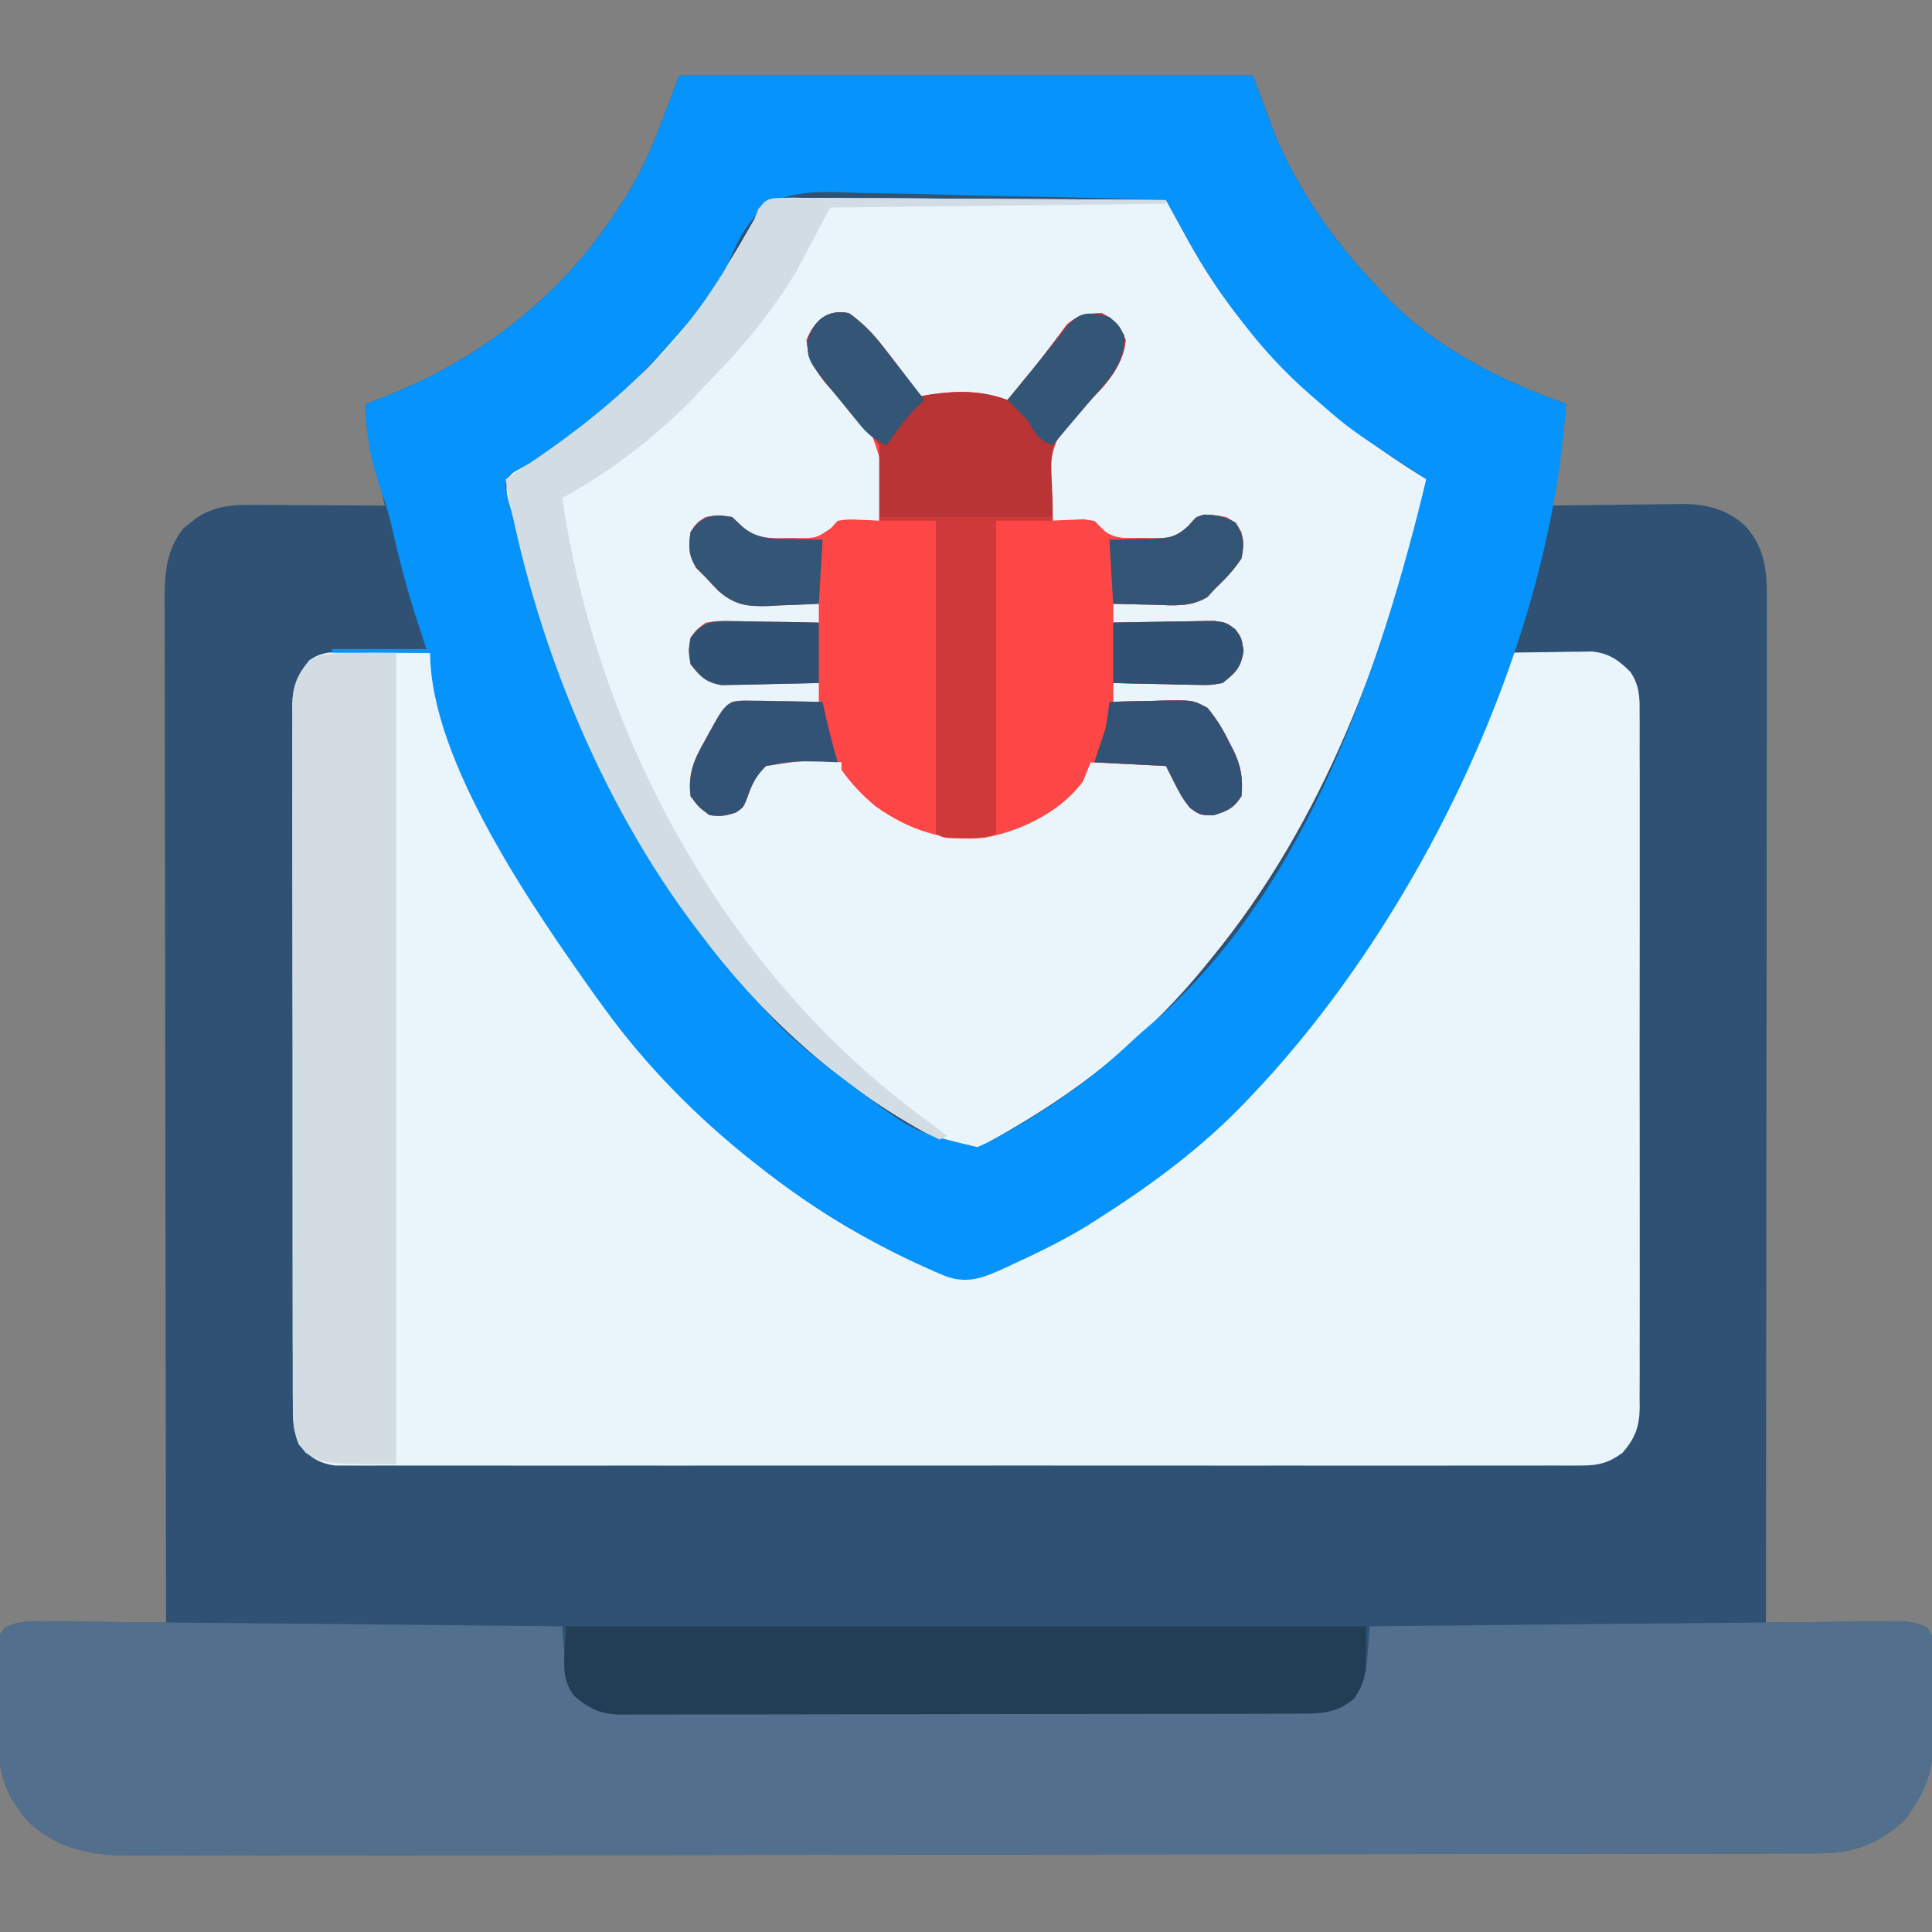
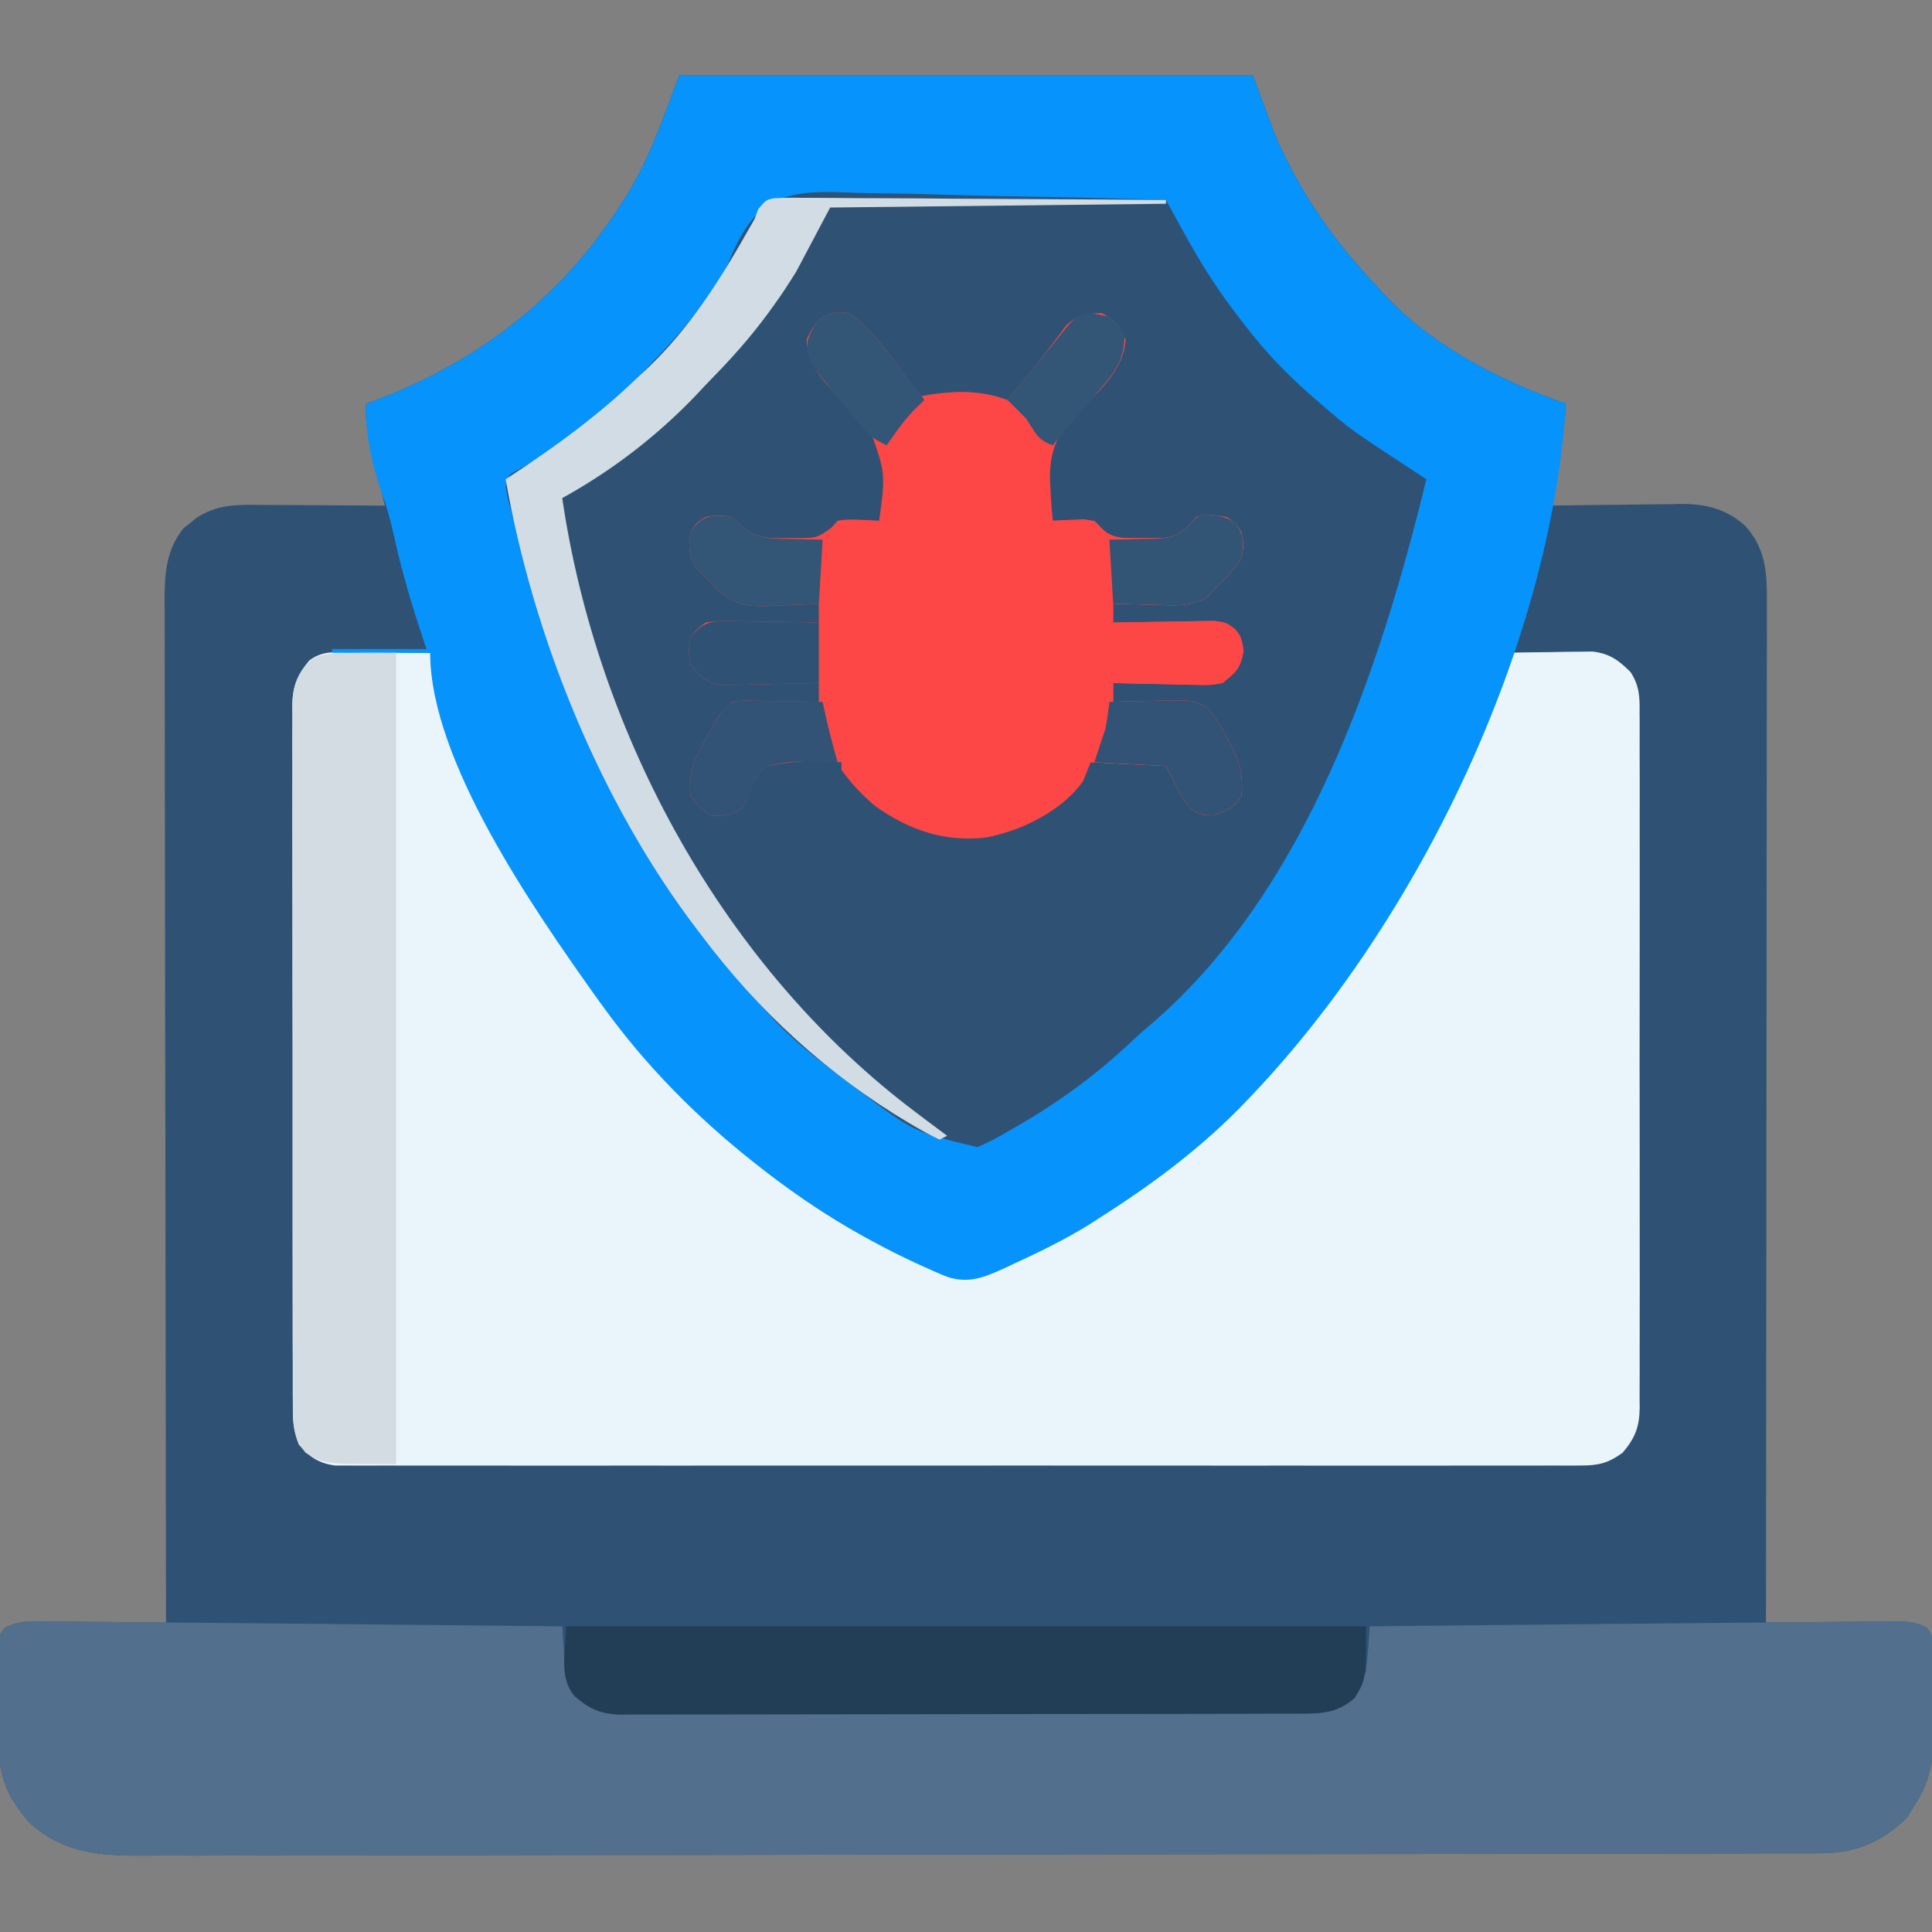
<svg xmlns="http://www.w3.org/2000/svg" version="1.1" width="512" height="512">
  <rect width="100%" height="100%" fill="#808080" stroke="none" />
  <path d="M0 0 C50.16 0 100.32 0 152 0 C153.98 5.28 155.96 10.56 158 16 C164.607 31.217 173.559 44.016 185 56 C185.787 56.882 185.787 56.882 186.59 57.781 C199.501 71.711 217.315 80.797 235 87 C234.588 93.497 233.484 99.571 231.953 105.879 C231.766 106.662 231.578 107.446 231.385 108.253 C230.926 110.169 230.464 112.085 230 114 C231.891 113.969 231.891 113.969 233.82 113.937 C238.524 113.864 243.228 113.818 247.932 113.78 C249.963 113.76 251.994 113.733 254.025 113.698 C256.954 113.649 259.883 113.627 262.812 113.609 C263.712 113.589 264.611 113.568 265.538 113.547 C272.139 113.544 277.523 114.863 282.526 119.377 C288.463 125.97 288.286 132.981 288.241 141.351 C288.243 143.074 288.243 143.074 288.246 144.832 C288.248 148.011 288.242 151.19 288.232 154.368 C288.223 157.8 288.226 161.231 288.228 164.663 C288.229 170.605 288.223 176.547 288.211 182.489 C288.195 191.081 288.19 199.672 288.187 208.263 C288.183 222.203 288.17 236.142 288.151 250.082 C288.133 263.621 288.118 277.161 288.11 290.701 C288.109 291.535 288.109 292.37 288.108 293.23 C288.106 297.418 288.103 301.606 288.101 305.794 C288.08 340.529 288.045 375.265 288 410 C289.191 409.984 290.382 409.969 291.608 409.952 C296.029 409.898 300.449 409.864 304.87 409.835 C306.783 409.82 308.696 409.8 310.608 409.774 C313.359 409.737 316.109 409.72 318.859 409.707 C319.714 409.692 320.568 409.676 321.448 409.66 C324.977 409.659 327.363 409.673 330.538 411.3 C332.942 414.095 332.59 417.305 332.566 420.816 C332.573 421.588 332.579 422.359 332.585 423.153 C332.592 424.788 332.589 426.423 332.576 428.058 C332.563 430.53 332.596 432.999 332.635 435.471 C332.677 444.415 332.221 451.381 327 459 C326.443 459.908 325.886 460.815 325.312 461.75 C318.647 468.236 311.513 471.151 302.355 471.14 C301.565 471.143 300.775 471.146 299.961 471.149 C297.292 471.157 294.622 471.159 291.953 471.161 C290.028 471.165 288.104 471.171 286.18 471.176 C280.874 471.19 275.568 471.198 270.262 471.204 C265.715 471.21 261.168 471.22 256.621 471.231 C241.638 471.264 226.654 471.285 211.671 471.304 C207.77 471.309 203.869 471.314 199.968 471.319 C175.751 471.35 151.534 471.376 127.316 471.393 C121.705 471.397 116.093 471.401 110.482 471.405 C109.436 471.406 109.436 471.406 108.369 471.407 C85.774 471.423 63.179 471.461 40.584 471.512 C16.694 471.566 -7.196 471.598 -31.086 471.605 C-44.108 471.61 -57.129 471.625 -70.151 471.665 C-81.242 471.699 -92.333 471.713 -103.424 471.701 C-109.082 471.695 -114.74 471.699 -120.398 471.729 C-125.582 471.756 -130.765 471.756 -135.949 471.733 C-137.82 471.73 -139.692 471.737 -141.564 471.755 C-153.096 471.86 -162.84 471.291 -171.98 463.26 C-173.578 461.607 -174.782 459.947 -176 458 C-176.364 457.445 -176.727 456.889 -177.102 456.317 C-181.049 448.992 -180.605 441.204 -180.521 433.105 C-180.5 430.609 -180.521 428.117 -180.547 425.621 C-180.544 424.031 -180.539 422.441 -180.531 420.852 C-180.539 420.108 -180.547 419.364 -180.556 418.598 C-180.464 413.54 -180.464 413.54 -178.539 411.299 C-174.698 409.334 -171.111 409.63 -166.859 409.707 C-165.977 409.711 -165.095 409.716 -164.186 409.72 C-161.374 409.737 -158.562 409.774 -155.75 409.812 C-153.841 409.828 -151.932 409.841 -150.023 409.854 C-145.349 409.887 -140.674 409.938 -136 410 C-136.001 409.411 -136.002 408.821 -136.003 408.214 C-136.071 373.275 -136.122 338.336 -136.153 303.397 C-136.157 299.202 -136.161 295.006 -136.165 290.811 C-136.166 289.975 -136.166 289.14 -136.167 288.279 C-136.18 274.757 -136.204 261.234 -136.231 247.712 C-136.26 233.835 -136.276 219.959 -136.282 206.082 C-136.286 197.52 -136.299 188.958 -136.324 180.397 C-136.34 174.525 -136.344 168.653 -136.341 162.78 C-136.339 159.393 -136.343 156.006 -136.358 152.619 C-136.373 148.943 -136.369 145.268 -136.361 141.592 C-136.37 140.526 -136.378 139.46 -136.387 138.361 C-136.346 131.566 -135.813 125.453 -131.352 119.977 C-130.782 119.531 -130.212 119.085 -129.625 118.625 C-129.06 118.164 -128.496 117.702 -127.914 117.227 C-122.391 113.687 -117.478 113.733 -111.105 113.805 C-110.158 113.808 -109.211 113.81 -108.235 113.813 C-105.219 113.824 -102.203 113.85 -99.188 113.875 C-97.139 113.885 -95.09 113.894 -93.041 113.902 C-88.027 113.924 -83.014 113.959 -78 114 C-78.151 113.36 -78.303 112.719 -78.459 112.06 C-79.145 109.145 -79.823 106.229 -80.5 103.312 C-80.858 101.801 -80.858 101.801 -81.223 100.26 C-81.448 99.283 -81.674 98.307 -81.906 97.301 C-82.22 95.958 -82.22 95.958 -82.541 94.587 C-83 92 -83.083 89.621 -83 87 C-82.103 86.671 -81.206 86.343 -80.281 86.004 C-53.553 75.935 -31.543 59.051 -16 35 C-15.301 33.924 -14.603 32.847 -13.883 31.738 C-7.609 21.425 -4.463 11.715 0 0 Z " fill="#2F5274" transform="translate(180,20)" />
  <path d="M0 0 C1.876 0.01 1.876 0.01 3.789 0.02 C5.091 0.036 6.393 0.053 7.734 0.07 C9.052 0.079 10.369 0.088 11.727 0.098 C14.979 0.121 18.232 0.154 21.484 0.195 C21.805 1.073 22.125 1.951 22.456 2.856 C35.078 37.286 49.64 70.152 72.484 99.195 C72.909 99.735 73.333 100.275 73.77 100.832 C95.46 128.095 126.731 154.44 160.484 165.195 C165.494 165.755 169.25 164.381 173.734 162.32 C174.425 162.009 175.115 161.697 175.826 161.376 C208.098 146.487 236.408 123.852 257.484 95.195 C258.124 94.339 258.124 94.339 258.776 93.466 C279.823 65.228 293.53 33.133 305.484 0.195 C309.88 0.108 314.276 0.055 318.672 0.008 C319.918 -0.017 321.164 -0.042 322.447 -0.068 C323.649 -0.078 324.851 -0.088 326.09 -0.098 C327.195 -0.113 328.3 -0.129 329.438 -0.145 C334.002 0.365 336.392 2.107 339.6 5.303 C342.002 8.989 342.043 12.017 341.992 16.273 C342.002 17.486 342.002 17.486 342.011 18.723 C342.027 21.43 342.015 24.136 342.002 26.844 C342.007 28.785 342.014 30.727 342.023 32.669 C342.041 37.941 342.034 43.214 342.022 48.487 C342.012 54.004 342.021 59.521 342.027 65.038 C342.035 74.305 342.025 83.571 342.006 92.838 C341.984 103.55 341.991 114.263 342.013 124.975 C342.031 134.172 342.034 143.369 342.023 152.566 C342.017 158.059 342.016 163.552 342.03 169.045 C342.041 174.21 342.033 179.375 342.01 184.541 C342.005 186.436 342.006 188.332 342.015 190.227 C342.026 192.815 342.012 195.402 341.992 197.991 C342.006 199.115 342.006 199.115 342.019 200.262 C341.943 205.378 340.796 208.312 337.484 212.195 C333.747 214.897 331.172 215.571 326.589 215.573 C325.401 215.581 324.213 215.588 322.99 215.597 C321.689 215.59 320.387 215.583 319.047 215.576 C317.648 215.58 316.249 215.584 314.85 215.59 C311.006 215.603 307.162 215.597 303.317 215.587 C299.171 215.581 295.025 215.591 290.88 215.599 C282.758 215.613 274.636 215.61 266.514 215.601 C259.914 215.594 253.315 215.593 246.715 215.597 C245.776 215.597 244.838 215.598 243.87 215.598 C241.963 215.599 240.057 215.6 238.15 215.601 C220.262 215.61 202.374 215.6 184.486 215.584 C169.132 215.57 153.778 215.573 138.423 215.586 C120.6 215.602 102.777 215.609 84.954 215.6 C83.054 215.599 81.154 215.598 79.254 215.597 C77.851 215.596 77.851 215.596 76.421 215.595 C69.828 215.593 63.235 215.597 56.642 215.604 C48.609 215.613 40.576 215.61 32.543 215.594 C28.443 215.586 24.343 215.583 20.243 215.593 C16.492 215.602 12.74 215.597 8.989 215.581 C6.986 215.576 4.982 215.586 2.979 215.597 C1.791 215.589 0.604 215.581 -0.62 215.573 C-1.645 215.572 -2.67 215.572 -3.727 215.571 C-7.97 214.999 -10.611 213.298 -13.304 210.015 C-14.882 206.344 -14.935 203.005 -14.903 199.08 C-14.909 198.267 -14.914 197.454 -14.92 196.617 C-14.934 193.896 -14.927 191.176 -14.92 188.455 C-14.925 186.504 -14.932 184.552 -14.94 182.601 C-14.958 177.301 -14.957 172.002 -14.952 166.702 C-14.948 162.278 -14.955 157.855 -14.961 153.431 C-14.975 142.996 -14.973 132.561 -14.962 122.126 C-14.95 111.359 -14.964 100.592 -14.991 89.824 C-15.013 80.581 -15.02 71.338 -15.014 62.094 C-15.011 56.573 -15.013 51.052 -15.03 45.531 C-15.046 40.339 -15.042 35.148 -15.023 29.956 C-15.019 28.051 -15.022 26.146 -15.033 24.241 C-15.046 21.64 -15.035 19.039 -15.017 16.438 C-15.026 15.685 -15.036 14.931 -15.046 14.155 C-14.974 9.041 -13.719 6.146 -10.516 2.195 C-7.201 -0.256 -4.035 -0.037 0 0 Z " fill="#EAF4FB" transform="translate(92.516,172.805)" />
-   <path d="M0 0 C2.713 -0.165 5.387 -0.164 8.105 -0.114 C9.657 -0.115 9.657 -0.115 11.239 -0.116 C14.665 -0.113 18.089 -0.074 21.515 -0.034 C23.887 -0.025 26.259 -0.018 28.631 -0.013 C34.88 0.006 41.129 0.055 47.378 0.111 C53.752 0.162 60.126 0.184 66.501 0.21 C79.012 0.263 91.523 0.348 104.034 0.454 C104.311 0.961 104.589 1.468 104.875 1.991 C106.156 4.33 107.443 6.665 108.729 9.001 C109.165 9.798 109.602 10.596 110.051 11.418 C125.039 38.566 146.831 58.372 173.034 74.454 C162.842 119.711 145.735 165.314 116.034 201.454 C115.581 202.014 115.128 202.574 114.661 203.151 C100.271 220.861 83.639 234.631 63.972 246.141 C63.079 246.671 62.186 247.201 61.266 247.747 C53.047 252.426 53.047 252.426 48.034 251.454 C45.532 250.402 43.317 249.34 40.972 248.016 C40.32 247.658 39.669 247.3 38.998 246.93 C6.705 228.802 -17.745 201.27 -35.966 169.454 C-36.386 168.724 -36.806 167.994 -37.238 167.242 C-50.041 144.706 -58.591 120.217 -65.966 95.454 C-66.263 94.461 -66.561 93.469 -66.867 92.446 C-67.652 89.788 -68.41 87.124 -69.153 84.454 C-69.374 83.689 -69.595 82.924 -69.823 82.135 C-70.57 79.312 -71.105 77.055 -70.439 74.176 C-68.352 71.735 -66.011 70.469 -63.216 68.891 C-38.126 54.068 -20.211 32.44 -6.05 7.344 C-5.513 6.408 -5.513 6.408 -4.966 5.454 C-4.656 4.602 -4.347 3.749 -4.028 2.871 C-1.966 0.454 -1.966 0.454 0 0 Z " fill="#E9F4FB" transform="translate(204.966,52.546)" />
  <path d="M0 0 C50.16 0 100.32 0 152 0 C153.98 5.28 155.96 10.56 158 16 C164.607 31.217 173.559 44.016 185 56 C185.787 56.882 185.787 56.882 186.59 57.781 C199.501 71.711 217.315 80.797 235 87 C230.915 151.335 195.773 223.852 152 270 C151.525 270.503 151.051 271.006 150.562 271.525 C138.776 283.942 125.424 293.845 111 303 C110.04 303.615 109.079 304.23 108.09 304.863 C101.826 308.696 95.285 311.863 88.625 314.938 C87.768 315.34 86.911 315.742 86.029 316.156 C80.881 318.474 76.796 320.215 71.161 318.411 C69.002 317.582 66.912 316.657 64.812 315.688 C64.032 315.332 63.252 314.977 62.448 314.611 C47.607 307.688 33.841 299.145 21 289 C20.462 288.578 19.925 288.156 19.371 287.722 C4.54 275.96 -8.911 262.343 -20 247 C-20.776 245.934 -21.552 244.868 -22.352 243.77 C-38.526 220.953 -66 181.603 -66 153 C-74.58 153 -83.16 153 -92 153 C-92 152.67 -92 152.34 -92 152 C-83.75 152 -75.5 152 -67 152 C-67.907 149.216 -68.815 146.431 -69.75 143.562 C-72.066 136.343 -74.017 129.117 -75.669 121.719 C-76.462 118.191 -77.332 114.776 -78.562 111.375 C-81.258 103.821 -83.322 95.028 -83 87 C-82.103 86.671 -81.206 86.343 -80.281 86.004 C-53.553 75.935 -31.543 59.051 -16 35 C-15.301 33.924 -14.603 32.847 -13.883 31.738 C-7.609 21.425 -4.463 11.715 0 0 Z M13.043 49.648 C11.459 53.219 9.308 56.301 7 59.438 C6.569 60.026 6.138 60.615 5.695 61.221 C1.248 67.228 -3.818 72.63 -9 78 C-9.777 78.84 -10.555 79.681 -11.355 80.547 C-20.531 90.198 -31.535 98.524 -43.277 104.816 C-45.324 105.968 -45.324 105.968 -46 109 C-45.54 111.699 -45.54 111.699 -44.664 114.723 C-44.347 115.888 -44.029 117.053 -43.702 118.253 C-43.169 120.139 -43.169 120.139 -42.625 122.062 C-42.444 122.708 -42.263 123.354 -42.076 124.019 C-28.909 170.835 -9.267 213.131 24 249 C24.806 249.888 24.806 249.888 25.629 250.793 C31.436 256.92 38.285 261.922 45 267 C45.847 267.642 46.694 268.284 47.566 268.945 C62.175 279.969 62.175 279.969 79 284 C81.987 282.804 84.722 281.241 87.5 279.625 C88.29 279.174 89.081 278.723 89.895 278.258 C100.714 271.975 110.422 264.878 119.547 256.301 C121.689 254.292 123.878 252.389 126.125 250.5 C166.461 215.145 185.746 157.383 198 107 C197.507 106.678 197.014 106.357 196.506 106.025 C177.829 93.804 177.829 93.804 170 87 C169.027 86.16 168.054 85.319 167.051 84.453 C160.295 78.506 154.438 72.2 149 65 C148.199 63.953 147.399 62.907 146.574 61.828 C141.725 55.345 137.562 48.642 133.684 41.535 C133.229 40.71 132.775 39.885 132.307 39.035 C131.202 37.025 130.099 35.014 129 33 C115.371 32.559 101.743 32.222 88.108 32.016 C81.775 31.917 75.448 31.782 69.118 31.567 C63.003 31.359 56.893 31.246 50.775 31.197 C48.447 31.162 46.12 31.094 43.794 30.991 C26.426 30.254 19.668 33.287 13.043 49.648 Z " fill="#0693FB" transform="translate(180,20)" />
  <path d="M0 0 C1.132 0.004 1.132 0.004 2.287 0.009 C4.825 0.022 7.361 0.057 9.899 0.092 C11.72 0.106 13.541 0.119 15.362 0.13 C19.319 0.158 23.276 0.196 27.232 0.241 C33.714 0.314 40.195 0.366 46.677 0.416 C59.313 0.517 71.949 0.643 84.585 0.774 C90.587 0.836 96.59 0.895 102.592 0.955 C114.248 1.071 125.903 1.19 137.559 1.311 C137.615 2.135 137.671 2.96 137.729 3.81 C137.81 4.892 137.89 5.974 137.973 7.088 C138.05 8.16 138.127 9.233 138.206 10.338 C138.788 15.24 140.658 19.222 144.559 22.311 C148.164 23.512 151.453 23.455 155.206 23.451 C155.993 23.454 156.779 23.457 157.589 23.46 C160.233 23.469 162.877 23.47 165.521 23.472 C167.413 23.476 169.305 23.481 171.197 23.487 C176.344 23.5 181.491 23.506 186.638 23.511 C189.852 23.514 193.067 23.518 196.281 23.522 C206.335 23.536 216.389 23.546 226.443 23.549 C238.055 23.554 249.666 23.571 261.278 23.6 C270.25 23.622 279.221 23.632 288.193 23.633 C293.553 23.635 298.913 23.64 304.273 23.658 C309.315 23.675 314.357 23.677 319.4 23.668 C321.25 23.667 323.1 23.672 324.951 23.682 C327.477 23.694 330.004 23.688 332.53 23.678 C333.262 23.686 333.993 23.694 334.747 23.702 C339.411 23.657 342.606 22.789 346.559 20.311 C348.403 17.849 348.403 17.849 349.559 15.311 C349.889 14.651 350.219 13.991 350.559 13.311 C350.787 11.273 350.969 9.23 351.121 7.186 C351.205 6.09 351.289 4.994 351.375 3.865 C351.436 3.022 351.496 2.179 351.559 1.311 C364.411 1.178 377.262 1.047 390.114 0.919 C396.087 0.86 402.06 0.8 408.032 0.738 C420.614 0.608 433.195 0.487 445.777 0.39 C452.173 0.341 458.569 0.278 464.966 0.206 C468.818 0.165 472.671 0.137 476.524 0.113 C478.303 0.099 480.081 0.08 481.859 0.056 C484.279 0.023 486.698 0.009 489.118 0 C490.172 -0.021 490.172 -0.021 491.247 -0.042 C494.258 -0.036 496.316 0.181 498.991 1.612 C501.535 4.367 501.149 7.568 501.125 11.127 C501.131 11.898 501.138 12.669 501.144 13.464 C501.151 15.099 501.148 16.734 501.135 18.368 C501.122 20.841 501.155 23.309 501.194 25.781 C501.236 34.725 500.78 41.691 495.559 49.311 C495.002 50.218 494.445 51.126 493.871 52.061 C487.206 58.546 480.071 61.462 470.914 61.45 C470.124 61.453 469.334 61.456 468.52 61.459 C465.851 61.468 463.181 61.47 460.512 61.471 C458.587 61.476 456.663 61.481 454.738 61.487 C449.432 61.501 444.126 61.508 438.82 61.515 C434.274 61.521 429.727 61.531 425.18 61.541 C410.197 61.574 395.213 61.596 380.23 61.614 C376.329 61.619 372.428 61.624 368.527 61.629 C344.31 61.66 320.092 61.687 295.875 61.704 C290.264 61.707 284.652 61.712 279.041 61.716 C277.995 61.716 277.995 61.716 276.928 61.717 C254.333 61.734 231.738 61.772 209.143 61.823 C185.253 61.877 161.363 61.908 137.473 61.916 C124.451 61.92 111.43 61.935 98.408 61.975 C87.317 62.01 76.226 62.024 65.135 62.011 C59.477 62.005 53.819 62.009 48.161 62.039 C42.977 62.067 37.794 62.066 32.61 62.044 C30.738 62.041 28.867 62.047 26.995 62.066 C15.463 62.171 5.719 61.601 -3.421 53.571 C-5.019 51.918 -6.223 50.258 -7.441 48.311 C-7.805 47.755 -8.168 47.2 -8.543 46.628 C-12.49 39.302 -12.046 31.515 -11.963 23.416 C-11.941 20.92 -11.963 18.427 -11.988 15.932 C-11.985 14.342 -11.98 12.752 -11.972 11.162 C-11.981 10.418 -11.989 9.675 -11.997 8.908 C-11.904 3.812 -11.904 3.812 -9.874 1.611 C-6.584 -0.148 -3.635 -0.072 0 0 Z " fill="#52708D" transform="translate(11.441,429.689)" />
  <path d="M0 0 C3.554 2.558 6.254 5.304 8.938 8.75 C9.957 10.053 9.957 10.053 10.996 11.383 C13.691 14.902 16.369 18.432 19 22 C19.949 21.835 20.898 21.67 21.875 21.5 C29.007 20.502 35.189 20.499 42 23 C42.545 22.334 43.091 21.667 43.652 20.98 C45.239 19.042 46.83 17.107 48.426 15.176 C50.127 13.101 51.745 11.006 53.355 8.855 C54.104 7.872 54.853 6.888 55.625 5.875 C56.298 4.965 56.971 4.055 57.664 3.117 C60.732 0.337 62.917 0.122 67 0 C70.598 1.877 71.719 3.343 73.312 7.062 C72.729 14.412 67.208 19.944 62.016 24.895 C56.209 30.637 53.416 34.645 53.244 43.043 C53.343 47.054 53.606 51.006 54 55 C54.748 54.954 55.495 54.907 56.266 54.859 C57.743 54.805 57.743 54.805 59.25 54.75 C60.225 54.704 61.199 54.657 62.203 54.609 C65 55 65 55 66.801 56.98 C70.184 60.087 73.503 59.623 77.938 59.562 C79.135 59.598 79.135 59.598 80.357 59.635 C84.748 59.624 86.417 59.518 89.812 56.5 C90.534 55.675 91.256 54.85 92 54 C95.026 53.093 96.75 53.536 100 54 C102.5 55.562 102.5 55.562 104 58 C104.688 61.25 104.688 61.25 104 65 C101.985 68.011 99.638 70.525 97 73 C96.33 73.733 95.659 74.467 94.969 75.223 C90.372 77.974 85.931 77.424 80.688 77.25 C79.147 77.223 79.147 77.223 77.576 77.195 C75.05 77.148 72.525 77.083 70 77 C70 78.65 70 80.3 70 82 C71.332 81.969 71.332 81.969 72.69 81.937 C75.993 81.868 79.295 81.818 82.598 81.78 C84.026 81.76 85.453 81.733 86.881 81.698 C88.936 81.65 90.991 81.627 93.047 81.609 C94.283 81.588 95.519 81.567 96.792 81.546 C100 82 100 82 102.399 83.81 C104 86 104 86 104.562 89.438 C103.848 93.965 102.547 95.169 99 98 C95.77 98.568 95.77 98.568 92.168 98.488 C90.876 98.472 89.583 98.456 88.252 98.439 C86.897 98.398 85.542 98.355 84.188 98.312 C82.813 98.287 81.439 98.265 80.064 98.244 C76.709 98.185 73.355 98.103 70 98 C70 99.65 70 101.3 70 103 C70.96 102.969 70.96 102.969 71.94 102.937 C74.856 102.853 77.771 102.801 80.688 102.75 C81.695 102.716 82.702 102.683 83.74 102.648 C91.161 102.55 91.161 102.55 94.969 104.59 C97.394 107.467 99.181 110.445 100.812 113.812 C101.279 114.699 101.279 114.699 101.756 115.604 C103.877 119.879 104.44 123.264 104 128 C101.852 131.265 100.305 131.906 96.562 133.062 C93 133 93 133 90.312 131.062 C88 128 88 128 84 120 C77.4 119.67 70.8 119.34 64 119 C63.34 120.65 62.68 122.3 62 124 C56.189 132.055 45.595 137.255 36 139 C25.087 140.1 15.982 137.005 7.082 130.719 C3.634 127.872 0.568 124.666 -2 121 C-2 120.34 -2 119.68 -2 119 C-12.087 118.463 -12.087 118.463 -22 120 C-24.799 122.712 -25.776 124.766 -27 128.434 C-28 131 -28 131 -29.973 132.32 C-32.613 133.206 -34.229 133.473 -37 133 C-39.812 130.938 -39.812 130.938 -42 128 C-42.706 121.979 -41.082 118.31 -38.188 113.25 C-37.831 112.591 -37.475 111.933 -37.107 111.254 C-33.686 105.064 -33.686 105.064 -31 103 C-28.548 102.659 -28.548 102.659 -25.676 102.707 C-24.648 102.717 -23.62 102.726 -22.561 102.736 C-21.489 102.761 -20.417 102.787 -19.312 102.812 C-18.229 102.826 -17.146 102.84 -16.029 102.854 C-13.352 102.889 -10.676 102.938 -8 103 C-8 101.35 -8 99.7 -8 98 C-8.852 98.026 -9.705 98.052 -10.583 98.079 C-13.76 98.165 -16.937 98.227 -20.115 98.275 C-21.488 98.3 -22.861 98.334 -24.233 98.377 C-26.211 98.438 -28.189 98.464 -30.168 98.488 C-31.951 98.528 -31.951 98.528 -33.77 98.568 C-37.96 97.831 -39.41 96.307 -42 93 C-42.562 89.438 -42.562 89.438 -42 86 C-40.399 83.81 -40.399 83.81 -38 82 C-34.792 81.546 -34.792 81.546 -31.047 81.609 C-30.387 81.615 -29.726 81.621 -29.046 81.627 C-26.947 81.649 -24.849 81.699 -22.75 81.75 C-21.323 81.77 -19.896 81.788 -18.469 81.805 C-14.979 81.849 -11.489 81.918 -8 82 C-8 80.35 -8 78.7 -8 77 C-8.625 77.037 -9.249 77.073 -9.893 77.111 C-12.761 77.258 -15.629 77.348 -18.5 77.438 C-19.973 77.525 -19.973 77.525 -21.477 77.615 C-27.033 77.745 -30.288 77.352 -34.562 73.629 C-35.734 72.444 -36.883 71.236 -38 70 C-39.237 68.763 -39.237 68.763 -40.5 67.5 C-42.547 64.088 -42.569 61.909 -42 58 C-40.438 55.562 -40.438 55.562 -38 54 C-34.625 53.438 -34.625 53.438 -31 54 C-30.123 54.825 -29.247 55.65 -28.344 56.5 C-24.481 59.876 -20.82 59.712 -15.875 59.562 C-15.077 59.573 -14.279 59.584 -13.457 59.596 C-8.662 59.595 -8.662 59.595 -4.805 56.98 C-4.209 56.327 -3.614 55.673 -3 55 C-0.203 54.609 -0.203 54.609 2.75 54.75 C3.735 54.786 4.72 54.822 5.734 54.859 C6.482 54.906 7.23 54.952 8 55 C9.664 42.424 9.664 42.424 5.574 30.906 C3.078 27.915 0.328 25.186 -2.486 22.495 C-6.977 18.061 -10.838 13.51 -11.25 7.125 C-9.169 1.923 -5.77 -1.154 0 0 Z " fill="#FD4646" transform="translate(225,83)" />
  <path d="M0 0 C0 70.95 0 141.9 0 215 C-19 215 -19 215 -24 212 C-27.358 207.905 -27.428 203.976 -27.388 198.884 C-27.393 198.072 -27.398 197.259 -27.404 196.422 C-27.418 193.701 -27.411 190.981 -27.404 188.26 C-27.41 186.308 -27.417 184.357 -27.425 182.405 C-27.443 177.106 -27.442 171.806 -27.436 166.507 C-27.433 162.083 -27.439 157.66 -27.445 153.236 C-27.459 142.801 -27.457 132.366 -27.446 121.93 C-27.435 111.163 -27.449 100.396 -27.475 89.629 C-27.498 80.386 -27.504 71.142 -27.498 61.899 C-27.495 56.378 -27.497 50.857 -27.515 45.336 C-27.53 40.144 -27.526 34.953 -27.507 29.761 C-27.504 27.856 -27.507 25.951 -27.517 24.046 C-27.53 21.444 -27.519 18.844 -27.501 16.243 C-27.511 15.489 -27.52 14.736 -27.53 13.96 C-27.459 8.847 -26.305 5.887 -23 2 C-19 0 -19 0 0 0 Z " fill="#D3DCE2" transform="translate(105,173)" />
  <path d="M0 0 C69.96 0 139.92 0 212 0 C212 14 212 14 209 19 C204.411 23.016 200.215 23.147 194.346 23.14 C193.559 23.143 192.772 23.146 191.961 23.149 C189.314 23.158 186.668 23.16 184.022 23.161 C182.128 23.166 180.234 23.171 178.341 23.176 C173.19 23.189 168.039 23.196 162.888 23.2 C159.672 23.203 156.455 23.207 153.239 23.212 C143.18 23.225 133.121 23.235 123.062 23.239 C111.442 23.243 99.822 23.261 88.202 23.29 C79.225 23.311 70.249 23.322 61.272 23.323 C55.908 23.324 50.544 23.33 45.18 23.348 C40.135 23.364 35.091 23.366 30.046 23.358 C28.194 23.357 26.341 23.361 24.489 23.371 C21.962 23.384 19.435 23.378 16.908 23.367 C15.807 23.38 15.807 23.38 14.683 23.392 C9.308 23.34 6.264 21.941 2.25 18.5 C-2.062 13.326 0 6.467 0 0 Z " fill="#223D56" transform="translate(150,431)" />
  <path d="M0 0 C3.306 0.112 5.583 0.429 8.402 2.191 C10.583 5.735 10.656 7.52 9.902 11.629 C7.887 14.64 5.54 17.154 2.902 19.629 C2.232 20.362 1.562 21.096 0.871 21.852 C-3.725 24.603 -8.167 24.053 -13.41 23.879 C-14.95 23.852 -14.95 23.852 -16.521 23.824 C-19.048 23.777 -21.572 23.712 -24.098 23.629 C-24.098 25.279 -24.098 26.929 -24.098 28.629 C-22.766 28.597 -22.766 28.597 -21.407 28.565 C-18.105 28.497 -14.803 28.447 -11.5 28.409 C-10.072 28.389 -8.644 28.362 -7.217 28.327 C-5.161 28.278 -3.107 28.256 -1.051 28.238 C0.803 28.207 0.803 28.207 2.694 28.175 C5.902 28.629 5.902 28.629 8.302 30.438 C9.902 32.629 9.902 32.629 10.465 36.066 C9.75 40.594 8.449 41.798 4.902 44.629 C1.673 45.197 1.673 45.197 -1.93 45.117 C-3.222 45.101 -4.514 45.085 -5.846 45.068 C-7.201 45.027 -8.555 44.984 -9.91 44.941 C-11.284 44.916 -12.659 44.893 -14.033 44.873 C-17.389 44.814 -20.743 44.732 -24.098 44.629 C-24.098 46.279 -24.098 47.929 -24.098 49.629 C-23.457 49.608 -22.817 49.587 -22.157 49.565 C-19.242 49.482 -16.327 49.43 -13.41 49.379 C-11.899 49.329 -11.899 49.329 -10.357 49.277 C-2.937 49.179 -2.937 49.179 0.871 51.219 C3.296 54.096 5.083 57.074 6.715 60.441 C7.182 61.328 7.182 61.328 7.658 62.232 C9.78 66.508 10.342 69.893 9.902 74.629 C7.754 77.894 6.207 78.535 2.465 79.691 C-1.098 79.629 -1.098 79.629 -3.785 77.691 C-6.098 74.629 -6.098 74.629 -10.098 66.629 C-16.698 66.299 -23.298 65.969 -30.098 65.629 C-30.758 67.279 -31.418 68.929 -32.098 70.629 C-37.492 78.107 -46.334 82.438 -55.098 84.629 C-55.098 57.239 -55.098 29.849 -55.098 1.629 C-46.518 1.629 -37.938 1.629 -29.098 1.629 C-27.778 2.949 -26.458 4.269 -25.098 5.629 C-22.149 6.405 -19.2 6.233 -16.16 6.191 C-15.362 6.215 -14.563 6.239 -13.74 6.264 C-9.349 6.253 -7.68 6.147 -4.285 3.129 C-2.098 0.629 -2.098 0.629 0 0 Z " fill="#FD4646" transform="translate(319.098,136.371)" />
  <path d="M0 0 C2.713 -0.165 5.387 -0.164 8.105 -0.114 C9.657 -0.115 9.657 -0.115 11.239 -0.116 C14.665 -0.113 18.089 -0.074 21.515 -0.034 C23.887 -0.025 26.259 -0.018 28.631 -0.013 C34.88 0.006 41.129 0.055 47.378 0.111 C53.752 0.162 60.126 0.184 66.501 0.21 C79.012 0.263 91.523 0.348 104.034 0.454 C104.034 0.784 104.034 1.114 104.034 1.454 C59.979 1.949 59.979 1.949 15.034 2.454 C12.064 8.064 9.094 13.674 6.034 19.454 C4.141 22.476 2.309 25.342 0.222 28.204 C-0.279 28.9 -0.779 29.596 -1.294 30.314 C-5.927 36.636 -11.048 42.4 -16.535 47.988 C-17.9 49.386 -19.235 50.814 -20.568 52.243 C-30.84 63.012 -42.931 72.271 -55.966 79.454 C-46.763 142.259 -13.03 204.203 38.034 242.454 C38.912 243.119 39.79 243.784 40.694 244.469 C42.467 245.807 44.249 247.133 46.034 248.454 C45.374 248.784 44.714 249.114 44.034 249.454 C41.858 248.43 39.85 247.358 37.784 246.141 C36.85 245.597 36.85 245.597 35.897 245.041 C14.351 232.241 -3.949 215.453 -18.966 195.454 C-19.383 194.908 -19.801 194.362 -20.231 193.799 C-45.908 160.116 -63.71 116.022 -70.966 74.454 C-70.479 74.137 -69.991 73.82 -69.489 73.493 C-57.464 65.578 -46.325 57.451 -35.966 47.454 C-35.114 46.665 -34.262 45.876 -33.384 45.063 C-21.939 34.177 -13.763 21.013 -6.05 7.344 C-5.513 6.408 -5.513 6.408 -4.966 5.454 C-4.656 4.602 -4.347 3.749 -4.028 2.871 C-1.966 0.454 -1.966 0.454 0 0 Z " fill="#D1DCE4" transform="translate(204.966,52.546)" />
-   <path d="M0 0 C3.554 2.558 6.254 5.304 8.938 8.75 C9.957 10.053 9.957 10.053 10.996 11.383 C13.691 14.902 16.369 18.432 19 22 C20.423 21.753 20.423 21.753 21.875 21.5 C29.007 20.502 35.189 20.499 42 23 C42.545 22.334 43.091 21.667 43.652 20.98 C45.239 19.042 46.83 17.107 48.426 15.176 C50.127 13.101 51.745 11.006 53.355 8.855 C54.104 7.872 54.853 6.888 55.625 5.875 C56.298 4.965 56.971 4.055 57.664 3.117 C60.732 0.337 62.917 0.122 67 0 C70.598 1.877 71.719 3.343 73.312 7.062 C72.684 14.984 66.27 20.987 60.634 26.21 C51.168 36.579 54 37.156 54 54 C38.82 54 23.64 54 8 54 C8 47.73 8 41.46 8 35 C3.828 29.125 3.828 29.125 -0.859 24.086 C-5.851 19.253 -10.789 14.269 -11.25 7.125 C-9.169 1.923 -5.77 -1.154 0 0 Z " fill="#B93434" transform="translate(225,83)" />
-   <path d="M0 0 C15.18 0 30.36 0 46 0 C46 0.33 46 0.66 46 1 C41.05 1 36.1 1 31 1 C31 28.39 31 55.78 31 84 C27.899 85.034 25.686 85.134 22.438 85.125 C21.467 85.128 20.496 85.13 19.496 85.133 C17 85 17 85 15 84 C15 56.61 15 29.22 15 1 C10.05 1 5.1 1 0 1 C0 0.67 0 0.34 0 0 Z " fill="#CF3939" transform="translate(233,137)" />
  <path d="M0 0 C1.61 0.015 1.61 0.015 3.252 0.029 C4.372 0.054 5.491 0.08 6.645 0.105 C7.776 0.119 8.907 0.133 10.072 0.146 C12.868 0.182 15.662 0.231 18.457 0.293 C18.578 0.861 18.699 1.43 18.824 2.016 C19.87 6.835 21.049 11.566 22.457 16.293 C20.504 16.21 20.504 16.21 18.512 16.125 C10.905 15.972 10.905 15.972 3.457 17.293 C0.735 20.002 -0.271 22.12 -1.508 25.727 C-2.543 28.293 -2.543 28.293 -4.52 29.613 C-7.158 30.5 -8.774 30.766 -11.543 30.293 C-14.355 28.23 -14.355 28.23 -16.543 25.293 C-17.249 19.272 -15.625 15.603 -12.73 10.543 C-12.374 9.884 -12.018 9.226 -11.65 8.547 C-6.866 -0.109 -6.866 -0.109 0 0 Z " fill="#325375" transform="translate(199.543,185.707)" />
  <path d="M0 0 C3.729 -0.116 7.457 -0.187 11.188 -0.25 C12.77 -0.3 12.77 -0.3 14.385 -0.352 C22.152 -0.45 22.152 -0.45 26 1.59 C28.395 4.476 30.186 7.455 31.812 10.812 C32.279 11.699 32.279 11.699 32.756 12.604 C34.877 16.879 35.44 20.264 35 25 C32.852 28.265 31.305 28.906 27.562 30.062 C24 30 24 30 21.312 28.062 C19 25 19 25 15 17 C8.73 16.67 2.46 16.34 -4 16 C-3.01 13.03 -2.02 10.06 -1 7 C-0.607 4.676 -0.249 2.344 0 0 Z " fill="#325375" transform="translate(294,186)" />
  <path d="M0 0 C3.306 0.112 5.583 0.429 8.402 2.191 C10.583 5.735 10.656 7.52 9.902 11.629 C7.887 14.64 5.54 17.154 2.902 19.629 C2.232 20.362 1.562 21.096 0.871 21.852 C-3.725 24.603 -8.167 24.053 -13.41 23.879 C-14.95 23.852 -14.95 23.852 -16.521 23.824 C-19.047 23.777 -21.573 23.705 -24.098 23.629 C-24.428 18.019 -24.758 12.409 -25.098 6.629 C-23.856 6.615 -22.615 6.601 -21.336 6.586 C-19.694 6.539 -18.052 6.491 -16.41 6.441 C-15.594 6.436 -14.777 6.43 -13.936 6.424 C-9.502 6.262 -7.696 6.161 -4.27 3.113 C-2.098 0.629 -2.098 0.629 0 0 Z " fill="#325576" transform="translate(319.098,136.371)" />
  <path d="M0 0 C0.871 0.82 1.743 1.64 2.641 2.484 C6.526 5.89 10.389 5.777 15.375 5.812 C16.622 5.85 16.622 5.85 17.895 5.889 C19.929 5.947 21.965 5.977 24 6 C23.67 11.61 23.34 17.22 23 23 C19.497 23.19 16.005 23.328 12.5 23.438 C11.518 23.496 10.535 23.555 9.523 23.615 C3.967 23.745 0.712 23.352 -3.562 19.629 C-4.734 18.444 -5.883 17.236 -7 16 C-7.825 15.175 -8.65 14.35 -9.5 13.5 C-11.547 10.088 -11.569 7.909 -11 4 C-8.107 -0.512 -5.124 -0.795 0 0 Z " fill="#335576" transform="translate(194,137)" />
  <path d="M0 0 C2.5 2.125 2.5 2.125 4 5 C3.967 11.757 0.971 15.209 -3.25 20.062 C-3.824 20.744 -4.397 21.425 -4.988 22.127 C-6.114 23.462 -7.246 24.793 -8.385 26.118 C-10.619 28.721 -12.809 31.36 -15 34 C-19.043 32.652 -19.695 30.526 -22 27 C-23.645 25.312 -25.308 23.641 -27 22 C-24.866 19.391 -22.731 16.783 -20.594 14.176 C-18.876 12.077 -17.168 9.97 -15.469 7.855 C-14.675 6.872 -13.881 5.888 -13.062 4.875 C-11.966 3.51 -11.966 3.51 -10.848 2.117 C-7.421 -1.809 -4.908 -1.185 0 0 Z " fill="#335576" transform="translate(294,84)" />
  <path d="M0 0 C3.531 2.542 6.214 5.26 8.875 8.688 C9.553 9.555 10.231 10.423 10.93 11.316 C11.613 12.202 12.296 13.088 13 14 C13.683 14.875 14.366 15.751 15.07 16.652 C16.719 18.764 18.362 20.88 20 23 C18.917 24.021 18.917 24.021 17.812 25.062 C14.765 28.092 12.428 31.462 10 35 C6.725 33.599 4.895 32.011 2.652 29.262 C2.047 28.524 1.442 27.786 0.818 27.025 C0.198 26.254 -0.423 25.482 -1.062 24.688 C-1.687 23.928 -2.312 23.168 -2.955 22.385 C-11 12.502 -11 12.502 -11 7.438 C-9.4 1.938 -5.864 -1.173 0 0 Z " fill="#335576" transform="translate(225,83)" />
-   <path d="M0 0 C4.2 -0.092 8.397 -0.172 12.598 -0.22 C14.026 -0.24 15.453 -0.267 16.881 -0.302 C18.936 -0.35 20.991 -0.373 23.047 -0.391 C24.283 -0.412 25.519 -0.433 26.792 -0.454 C30 0 30 0 32.399 1.81 C34 4 34 4 34.562 7.438 C33.848 11.965 32.547 13.169 29 16 C25.77 16.568 25.77 16.568 22.168 16.488 C20.876 16.472 19.583 16.456 18.252 16.439 C16.897 16.398 15.542 16.355 14.188 16.312 C12.813 16.287 11.439 16.265 10.064 16.244 C6.709 16.185 3.354 16.096 0 16 C0 10.72 0 5.44 0 0 Z " fill="#2F5274" transform="translate(295,165)" />
  <path d="M0 0 C0.66 0.006 1.32 0.011 2.001 0.017 C4.1 0.039 6.198 0.09 8.297 0.141 C9.724 0.161 11.151 0.179 12.578 0.195 C16.069 0.236 19.556 0.314 23.047 0.391 C23.047 5.671 23.047 10.951 23.047 16.391 C19.007 16.506 14.972 16.605 10.931 16.665 C9.559 16.69 8.186 16.724 6.814 16.768 C4.836 16.829 2.858 16.854 0.879 16.879 C-0.904 16.918 -0.904 16.918 -2.723 16.958 C-6.913 16.222 -8.364 14.698 -10.953 11.391 C-11.516 7.828 -11.516 7.828 -10.953 4.391 C-7.778 0.045 -5.218 -0.088 0 0 Z " fill="#2F5274" transform="translate(193.953,164.609)" />
</svg>